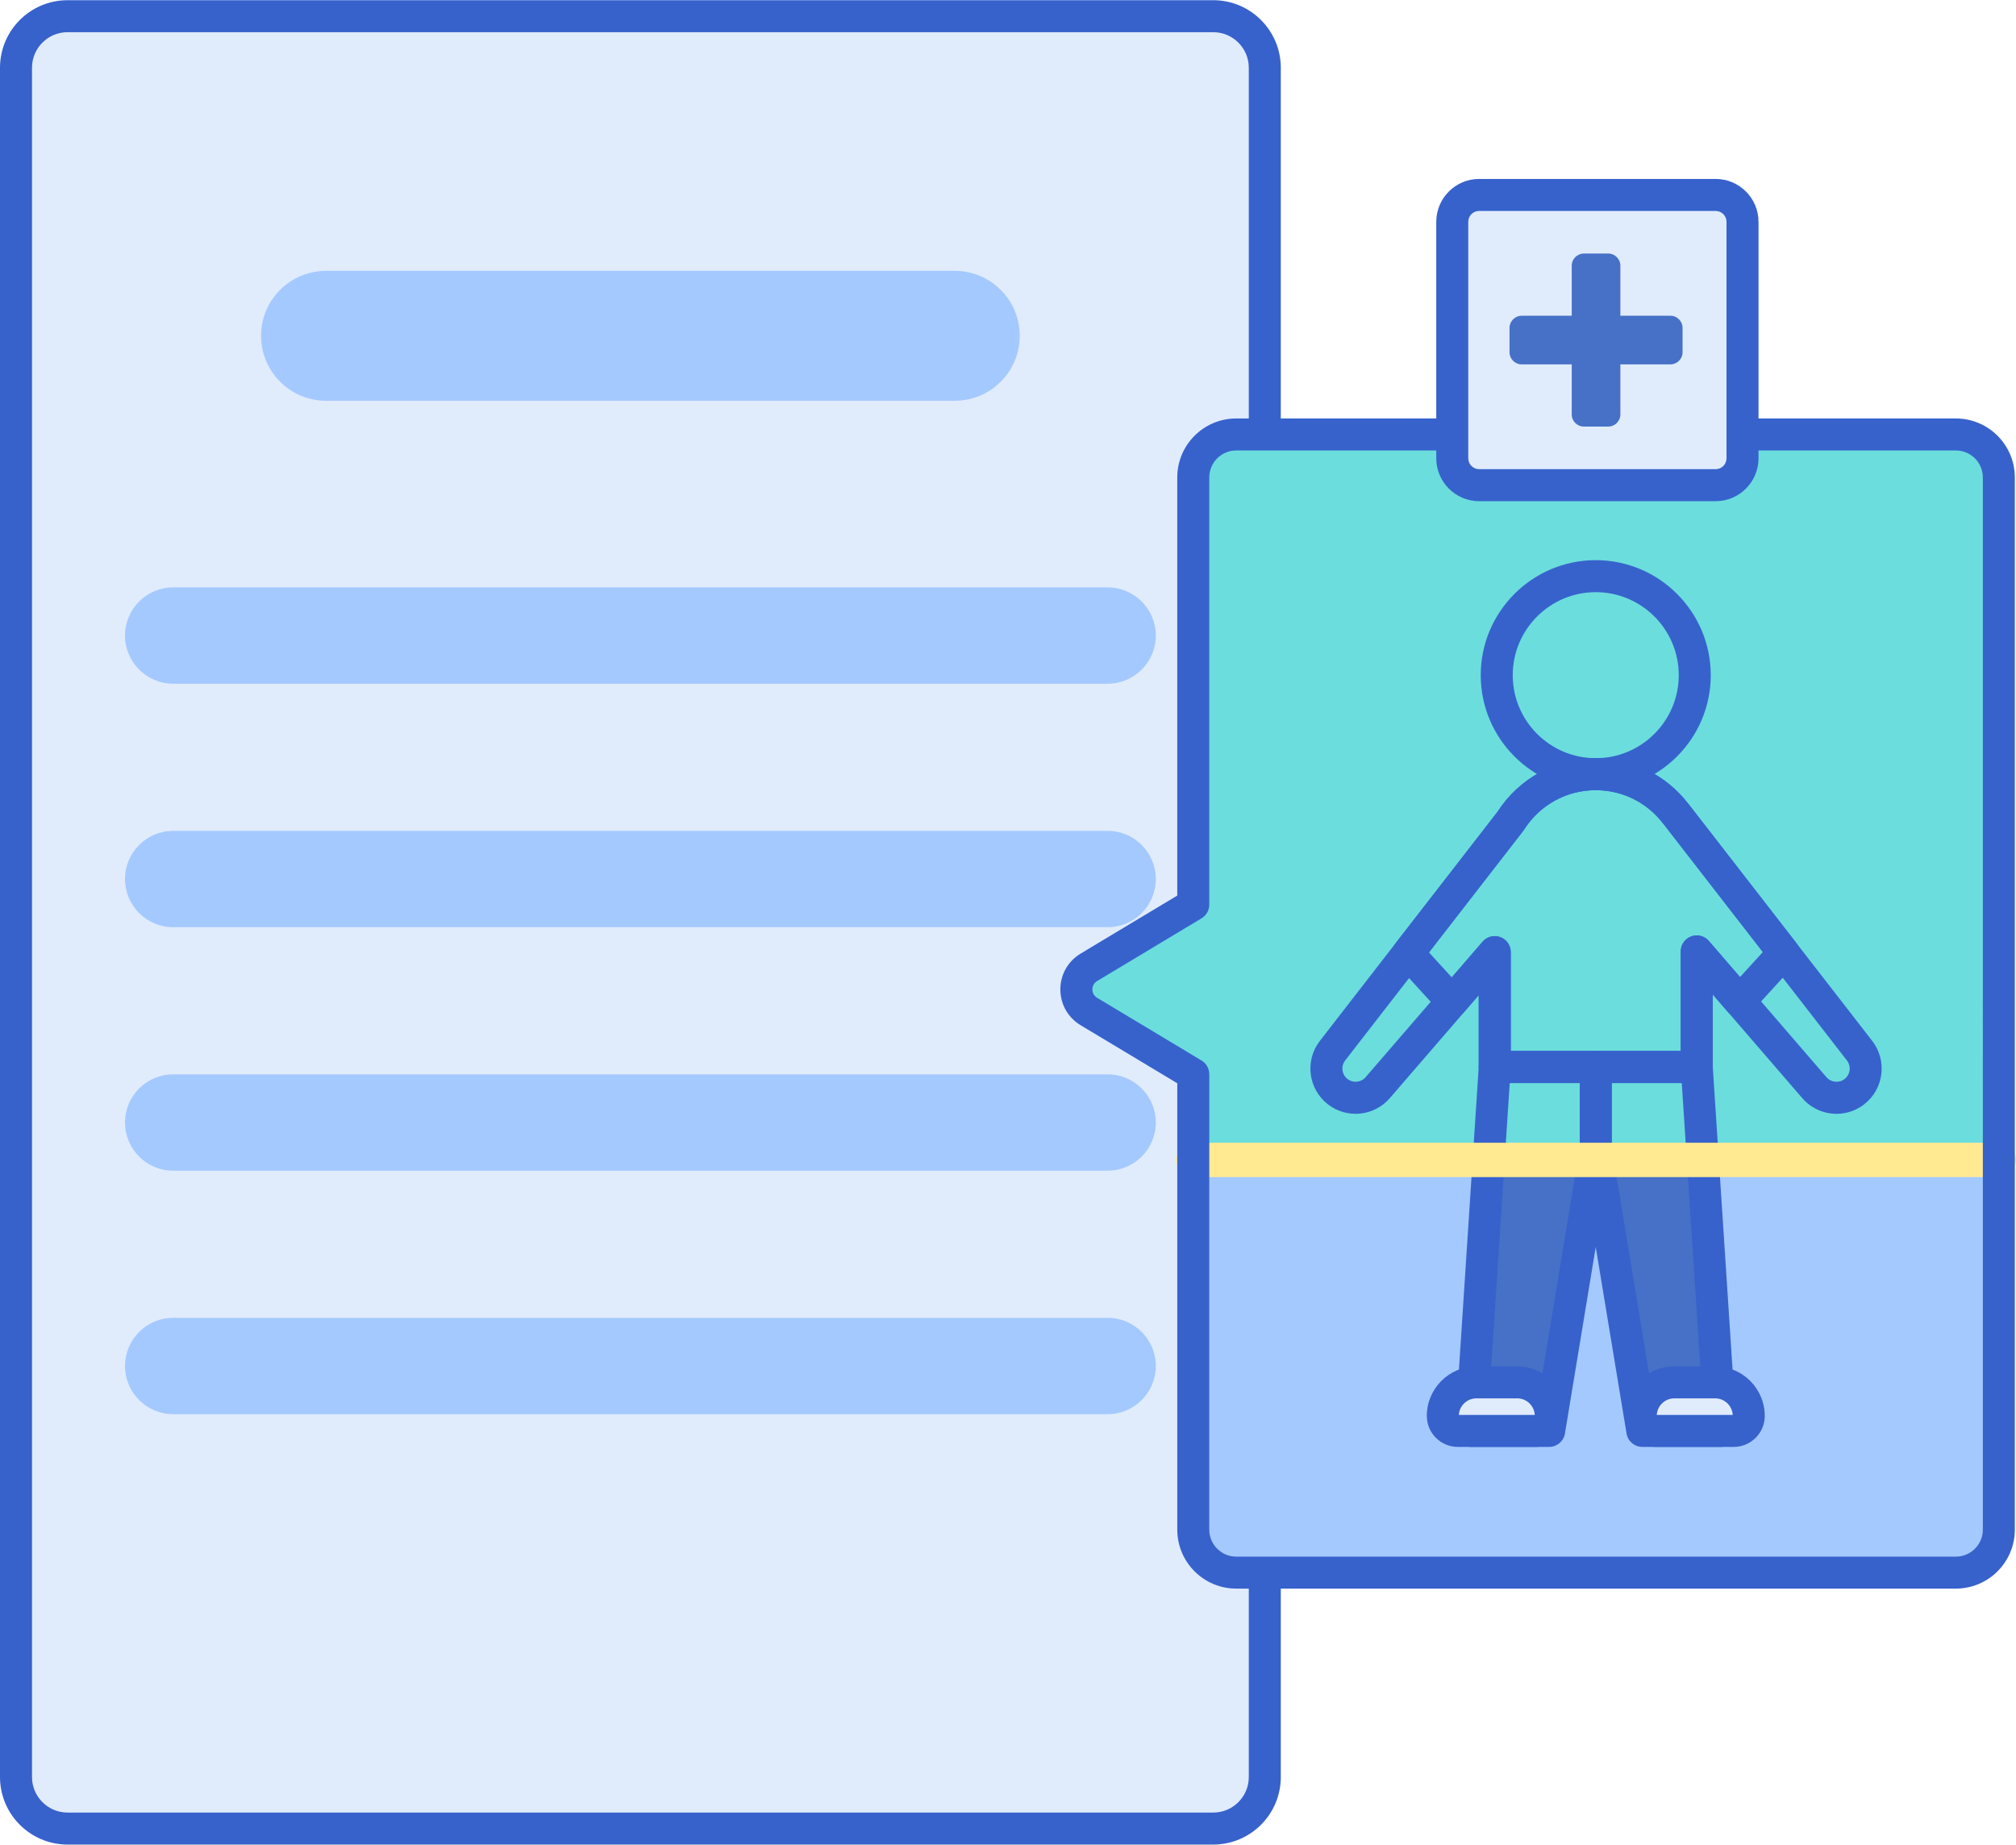
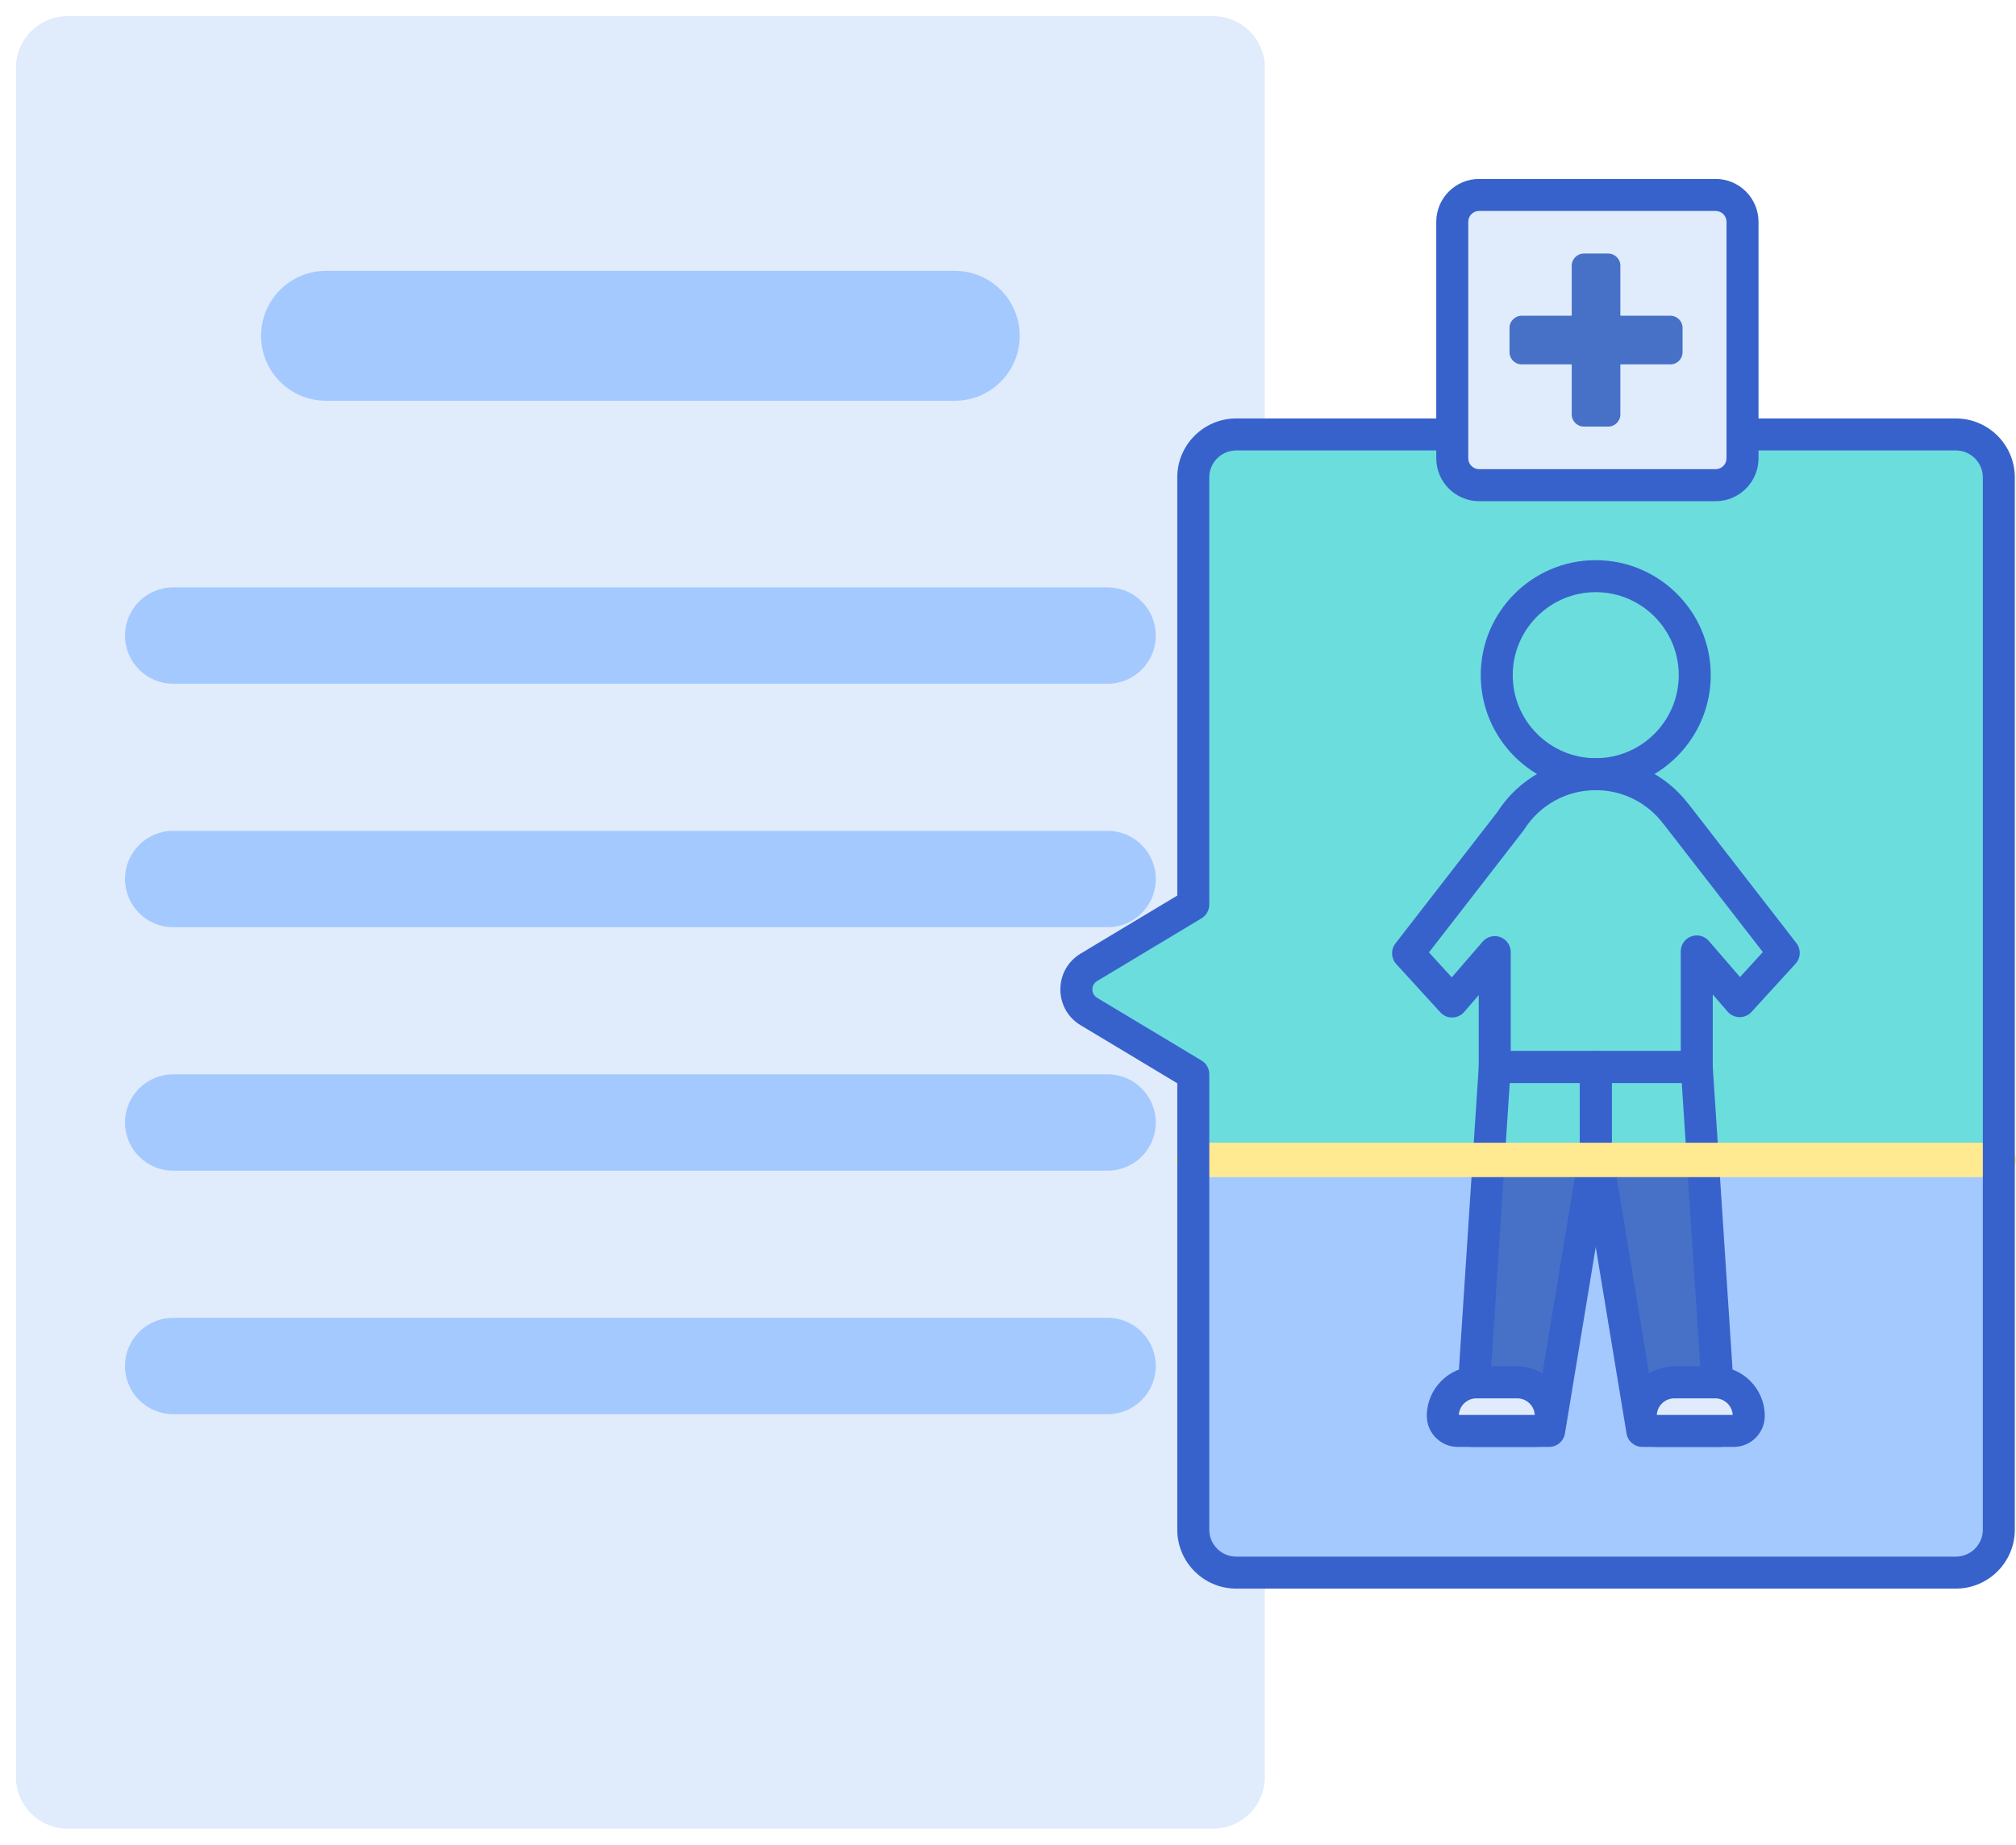
<svg xmlns="http://www.w3.org/2000/svg" height="230.6" preserveAspectRatio="xMidYMid meet" version="1.0" viewBox="1.0 12.7 252.0 230.6" width="252.0" zoomAndPan="magnify">
  <g>
    <g id="change1_1">
      <path d="M152.659,241.277H9.442c-3.558,0-6.442-2.884-6.442-6.442V21.166c0-3.558,2.884-6.442,6.442-6.442h143.217 c3.558,0,6.442,2.884,6.442,6.442v213.668C159.101,238.392,156.217,241.277,152.659,241.277z" fill="#E0EBFC" />
    </g>
    <g id="change2_3">
      <path d="M120.347,62.797H41.754c-4.484,0-8.119-3.635-8.119-8.119v0c0-4.484,3.635-8.119,8.119-8.119h78.593 c4.484,0,8.119,3.635,8.119,8.119v0C128.466,59.162,124.831,62.797,120.347,62.797z" fill="#A4C9FF" />
    </g>
    <g id="change2_2">
      <path d="M139.453,98.167H22.649c-3.325,0-6.021-2.696-6.021-6.021v0c0-3.325,2.696-6.021,6.021-6.021h116.804 c3.325,0,6.021,2.696,6.021,6.021v0C145.473,95.472,142.778,98.167,139.453,98.167z" fill="#A4C9FF" />
    </g>
    <g id="change2_6">
      <path d="M139.453,128.603H22.649c-3.325,0-6.021-2.696-6.021-6.021v0c0-3.325,2.696-6.021,6.021-6.021h116.804 c3.325,0,6.021,2.696,6.021,6.021v0C145.473,125.908,142.778,128.603,139.453,128.603z" fill="#A4C9FF" />
    </g>
    <g id="change2_4">
      <path d="M139.453,159.039H22.649c-3.325,0-6.021-2.696-6.021-6.021v0c0-3.325,2.696-6.021,6.021-6.021h116.804 c3.325,0,6.021,2.696,6.021,6.021v0C145.473,156.344,142.778,159.039,139.453,159.039z" fill="#A4C9FF" />
    </g>
    <g id="change2_5">
      <path d="M139.453,189.475H22.649c-3.325,0-6.021-2.696-6.021-6.021v0c0-3.325,2.696-6.021,6.021-6.021h116.804 c3.325,0,6.021,2.696,6.021,6.021v0C145.473,186.78,142.778,189.475,139.453,189.475z" fill="#A4C9FF" />
    </g>
    <g id="change3_3">
-       <path d="M152.659,243.276H9.442c-4.655,0-8.442-3.787-8.442-8.442V21.166c0-4.655,3.787-8.442,8.442-8.442h143.216 c4.655,0,8.442,3.787,8.442,8.442v213.668C161.101,239.489,157.314,243.276,152.659,243.276z M9.442,16.724 C6.993,16.724,5,18.717,5,21.166v213.668c0,2.449,1.993,4.442,4.442,4.442h143.216c2.45,0,4.442-1.993,4.442-4.442V21.166 c0-2.449-1.993-4.442-4.442-4.442H9.442z" fill="#3762CC" />
-     </g>
+       </g>
    <g id="change2_1">
      <path d="M245.484,209.282h-89.956c-2.965,0-5.369-2.404-5.369-5.369V72.377c0-2.965,2.404-5.369,5.369-5.369 h89.956c2.965,0,5.369,2.404,5.369,5.369v131.536C250.852,206.878,248.449,209.282,245.484,209.282z" fill="#A4C9FF" />
    </g>
    <g id="change4_2">
      <path d="M245.484,67.009h-89.956c-2.965,0-5.369,2.404-5.369,5.369v53.403l-13.051,7.838 c-2.084,1.251-2.084,4.271,0,5.523l13.051,7.838v10.715h100.693V72.377C250.852,69.412,248.449,67.009,245.484,67.009z" fill="#6BDDDD" />
    </g>
    <g>
      <g id="change5_1">
        <path d="M213.094 146.082L216.068 191.568 206.292 191.568 200.468 156.311 200.468 146.082z" fill="#4671C6" />
      </g>
      <g id="change4_1">
        <path d="M213.094 146.082L200.468 146.082 200.468 156.311 200.696 157.695 213.853 157.695z" fill="#6BDDDD" />
      </g>
      <g id="change5_3">
        <path d="M187.842 146.082L184.868 191.568 194.644 191.568 200.468 156.311 200.468 146.082z" fill="#4671C6" />
      </g>
      <g id="change4_6">
        <path d="M187.083 157.695L200.239 157.695 200.468 156.311 200.468 146.082 187.842 146.082z" fill="#6BDDDD" />
      </g>
      <g id="change4_4">
        <circle cx="200.468" cy="97.098" fill="#6BDDDD" r="12.376" />
      </g>
      <g id="change4_5">
        <path d="M210.53,114.485l22.917,29.554c1.234,1.592,0.946,3.883-0.644,5.119h0 c-1.534,1.193-3.735,0.975-5.005-0.496l-22.693-26.286L210.53,114.485z" fill="#6BDDDD" />
      </g>
      <g id="change4_7">
        <path d="M190.481,114.485l-22.917,29.554c-1.234,1.592-0.946,3.883,0.644,5.119l0,0 c1.534,1.193,3.735,0.975,5.005-0.496l22.693-26.286L190.481,114.485z" fill="#6BDDDD" />
      </g>
      <g id="change4_3">
-         <path d="M223.969,131.816l-13.439-17.331l-0.004,0.006c-2.305-3.043-5.947-5.017-10.058-5.017 c-4.487,0-8.418,2.348-10.657,5.875l-12.803,16.511l5.506,6.029l5.328-6.172v14.365h25.252V131.63l5.367,6.217L223.969,131.816z" fill="#6BDDDD" />
+         <path d="M223.969,131.816l-13.439-17.331l-0.004,0.006c-4.487,0-8.418,2.348-10.657,5.875l-12.803,16.511l5.506,6.029l5.328-6.172v14.365h25.252V131.63l5.367,6.217L223.969,131.816z" fill="#6BDDDD" />
      </g>
      <g id="change3_5">
        <path d="M194.644,193.568h-9.776c-0.553,0-1.082-0.229-1.459-0.633c-0.378-0.403-0.572-0.945-0.536-1.498 l2.975-45.486c0.069-1.052,0.942-1.869,1.996-1.869h12.625c1.104,0,2,0.896,2,2v10.229c0,0.109-0.009,0.218-0.027,0.326 l-5.824,35.257C196.458,192.86,195.622,193.568,194.644,193.568z M187.003,189.568h5.944l5.521-33.421v-8.065h-8.752 L187.003,189.568z" fill="#3762CC" />
      </g>
      <g id="change3_6">
        <path d="M216.068,193.568h-9.776c-0.979,0-1.814-0.708-1.973-1.674l-5.824-35.257 c-0.018-0.108-0.027-0.217-0.027-0.326v-10.229c0-1.104,0.896-2,2-2h12.626c1.054,0,1.927,0.817,1.996,1.869l2.974,45.486 c0.036,0.553-0.158,1.095-0.536,1.498C217.149,193.339,216.621,193.568,216.068,193.568z M207.989,189.568h5.944l-2.712-41.486 h-8.752v8.065L207.989,189.568z" fill="#3762CC" />
      </g>
      <g id="change1_3">
        <path d="M192.98,191.568h-9.755c-1.034,0-1.872-0.838-1.872-1.872l0,0c0-2.318,1.879-4.198,4.198-4.198h5.104 c2.318,0,4.198,1.879,4.198,4.198l0,0C194.852,190.73,194.014,191.568,192.98,191.568z" fill="#E0EBFC" />
      </g>
      <g id="change1_2">
        <path d="M217.722,191.568h-9.755c-1.034,0-1.872-0.838-1.872-1.872l0,0c0-2.318,1.879-4.198,4.198-4.198h5.104 c2.318,0,4.198,1.879,4.198,4.198l0,0C219.594,190.73,218.755,191.568,217.722,191.568z" fill="#E0EBFC" />
      </g>
      <g id="change3_8">
        <path d="M192.98,193.568h-9.756c-2.135,0-3.872-1.737-3.872-3.872c0-3.417,2.78-6.197,6.197-6.197h5.104 c3.417,0,6.197,2.78,6.197,6.197C196.852,191.831,195.115,193.568,192.98,193.568z M183.356,189.568h9.491 c-0.066-1.152-1.025-2.069-2.193-2.069h-5.104C184.381,187.499,183.423,188.416,183.356,189.568z" fill="#3762CC" />
      </g>
      <g id="change3_2">
        <path d="M217.722,193.568h-9.755c-2.135,0-3.872-1.737-3.872-3.872c0-3.417,2.78-6.197,6.198-6.197h5.104 c3.417,0,6.198,2.78,6.198,6.197C221.594,191.831,219.857,193.568,217.722,193.568z M208.098,189.568h9.492 c-0.066-1.152-1.025-2.069-2.194-2.069h-5.104C209.123,187.499,208.165,188.416,208.098,189.568z" fill="#3762CC" />
      </g>
      <g id="change3_9">
        <path d="M200.468,111.475c-7.927,0-14.376-6.449-14.376-14.376c0-7.928,6.449-14.377,14.376-14.377 s14.376,6.449,14.376,14.377C214.844,105.025,208.395,111.475,200.468,111.475z M200.468,86.722 c-5.721,0-10.376,4.655-10.376,10.377s4.655,10.376,10.376,10.376s10.376-4.654,10.376-10.376S206.189,86.722,200.468,86.722z" fill="#3762CC" />
      </g>
      <g id="change3_1">
-         <path d="M230.564,151.93c-1.589,0-3.165-0.669-4.28-1.961l-11.19-12.962v9.075c0,1.104-0.896,2-2,2h-25.252 c-1.104,0-2-0.896-2-2v-8.987l-11.115,12.874c-1.968,2.279-5.371,2.618-7.748,0.768c-2.456-1.909-2.902-5.464-0.996-7.923 l22.191-28.619c2.711-4.21,7.299-6.721,12.292-6.721c4.549,0,8.747,2.064,11.545,5.67c0.034,0.037,0.067,0.076,0.098,0.116 l22.917,29.554c1.907,2.459,1.459,6.014-0.997,7.924C233.001,151.538,231.779,151.93,230.564,151.93z M213.093,129.63 c0.57,0,1.127,0.244,1.514,0.693l14.705,17.032c0.575,0.665,1.568,0.765,2.263,0.225c0.719-0.559,0.849-1.597,0.292-2.315l0,0 l-22.816-29.424c-0.042-0.045-0.081-0.093-0.119-0.142c-2.035-2.686-5.12-4.226-8.464-4.226c-3.649,0-7.001,1.85-8.968,4.947 c-0.034,0.053-0.07,0.104-0.108,0.153l-22.247,28.69c-0.557,0.719-0.427,1.757,0.291,2.314c0.695,0.541,1.688,0.442,2.264-0.224 l14.628-16.944c0.546-0.633,1.428-0.856,2.211-0.568c0.783,0.292,1.303,1.039,1.303,1.875v12.364h21.252V131.63 c0-0.836,0.52-1.583,1.303-1.875C212.624,129.671,212.86,129.63,213.093,129.63z" fill="#3762CC" />
-       </g>
+         </g>
      <g id="change3_4">
        <path d="M213.094,148.082h-25.252c-1.104,0-2-0.896-2-2v-8.987l-1.814,2.101 c-0.374,0.433-0.914,0.686-1.486,0.693c-0.556,0.028-1.119-0.229-1.504-0.651l-5.506-6.028c-0.657-0.719-0.7-1.805-0.104-2.574 l12.748-16.439c2.712-4.211,7.3-6.722,12.293-6.722c4.549,0,8.747,2.064,11.545,5.669c0.034,0.038,0.067,0.077,0.098,0.117 l13.438,17.33c0.596,0.77,0.553,1.855-0.104,2.574l-5.508,6.031c-0.379,0.415-0.915,0.651-1.477,0.651c-0.009,0-0.019,0-0.028,0 c-0.572-0.008-1.113-0.261-1.486-0.693l-1.853-2.146v9.074C215.094,147.187,214.198,148.082,213.094,148.082z M189.842,144.082 h21.252V131.63c0-0.836,0.52-1.583,1.303-1.875c0.783-0.288,1.666-0.064,2.211,0.568l3.895,4.512l2.854-3.125l-12.306-15.869 c-0.042-0.045-0.081-0.093-0.119-0.142c-2.035-2.686-5.12-4.226-8.464-4.226c-3.649,0-7.001,1.85-8.968,4.948 c-0.034,0.053-0.07,0.104-0.108,0.153l-11.771,15.18l2.852,3.122l3.856-4.466c0.546-0.633,1.428-0.856,2.211-0.568 c0.783,0.292,1.303,1.039,1.303,1.875V144.082z" fill="#3762CC" />
      </g>
    </g>
    <g>
      <g id="change6_1">
        <path d="M250.853,159.842H150.159c-1.186,0-2.147-0.962-2.147-2.147c0-1.186,0.962-2.147,2.147-2.147h100.693 c1.186,0,2.147,0.962,2.147,2.147C253,158.881,252.038,159.842,250.853,159.842z" fill="#FFEA92" />
      </g>
    </g>
    <g id="change3_7">
      <path d="M245.484,211.281h-89.957c-4.063,0-7.368-3.306-7.368-7.368v-55.802l-12.081-7.255 c-1.586-0.953-2.533-2.627-2.533-4.477s0.947-3.523,2.532-4.476l12.082-7.256V72.377c0-4.063,3.305-7.368,7.368-7.368h89.957 c4.063,0,7.369,3.306,7.369,7.368v131.536C252.853,207.976,249.547,211.281,245.484,211.281z M155.527,69.009 c-1.857,0-3.368,1.511-3.368,3.368v53.403c0,0.702-0.368,1.354-0.97,1.715l-13.051,7.838c-0.535,0.321-0.592,0.839-0.592,1.047 s0.058,0.726,0.593,1.048l13.051,7.837c0.602,0.361,0.97,1.013,0.97,1.715v56.934c0,1.857,1.511,3.368,3.368,3.368h89.957 c1.857,0,3.369-1.511,3.369-3.368V72.377c0-1.857-1.511-3.368-3.369-3.368H155.527z" fill="#3762CC" />
    </g>
    <g id="change1_4">
      <path d="M215.455,73.349h-29.563c-1.855,0-3.359-1.504-3.359-3.359V40.426c0-1.855,1.504-3.359,3.359-3.359h29.563 c1.855,0,3.359,1.504,3.359,3.359V69.99C218.815,71.845,217.311,73.349,215.455,73.349z" fill="#E0EBFC" />
    </g>
    <g id="change5_2">
      <path d="M209.8,52.169h-6.255v-6.255c0-0.839-0.68-1.52-1.52-1.52h-3.039c-0.839,0-1.52,0.68-1.52,1.52v6.255 h-6.255c-0.839,0-1.52,0.68-1.52,1.52v3.039c0,0.839,0.68,1.52,1.52,1.52h6.255v6.255c0,0.839,0.68,1.52,1.52,1.52h3.039 c0.839,0,1.52-0.68,1.52-1.52v-6.255h6.255c0.839,0,1.52-0.68,1.52-1.52v-3.039C211.319,52.849,210.639,52.169,209.8,52.169z" fill="#4671C6" />
    </g>
    <g id="change3_10">
      <path d="M215.455,75.349h-29.563c-2.955,0-5.359-2.404-5.359-5.359V40.427c0-2.955,2.404-5.359,5.359-5.359h29.563 c2.955,0,5.359,2.404,5.359,5.359v29.563C220.814,72.944,218.41,75.349,215.455,75.349z M185.892,39.067 c-0.75,0-1.359,0.609-1.359,1.359v29.563c0,0.75,0.61,1.359,1.359,1.359h29.563c0.75,0,1.359-0.609,1.359-1.359V40.427 c0-0.75-0.61-1.359-1.359-1.359H185.892z" fill="#3762CC" />
    </g>
  </g>
</svg>